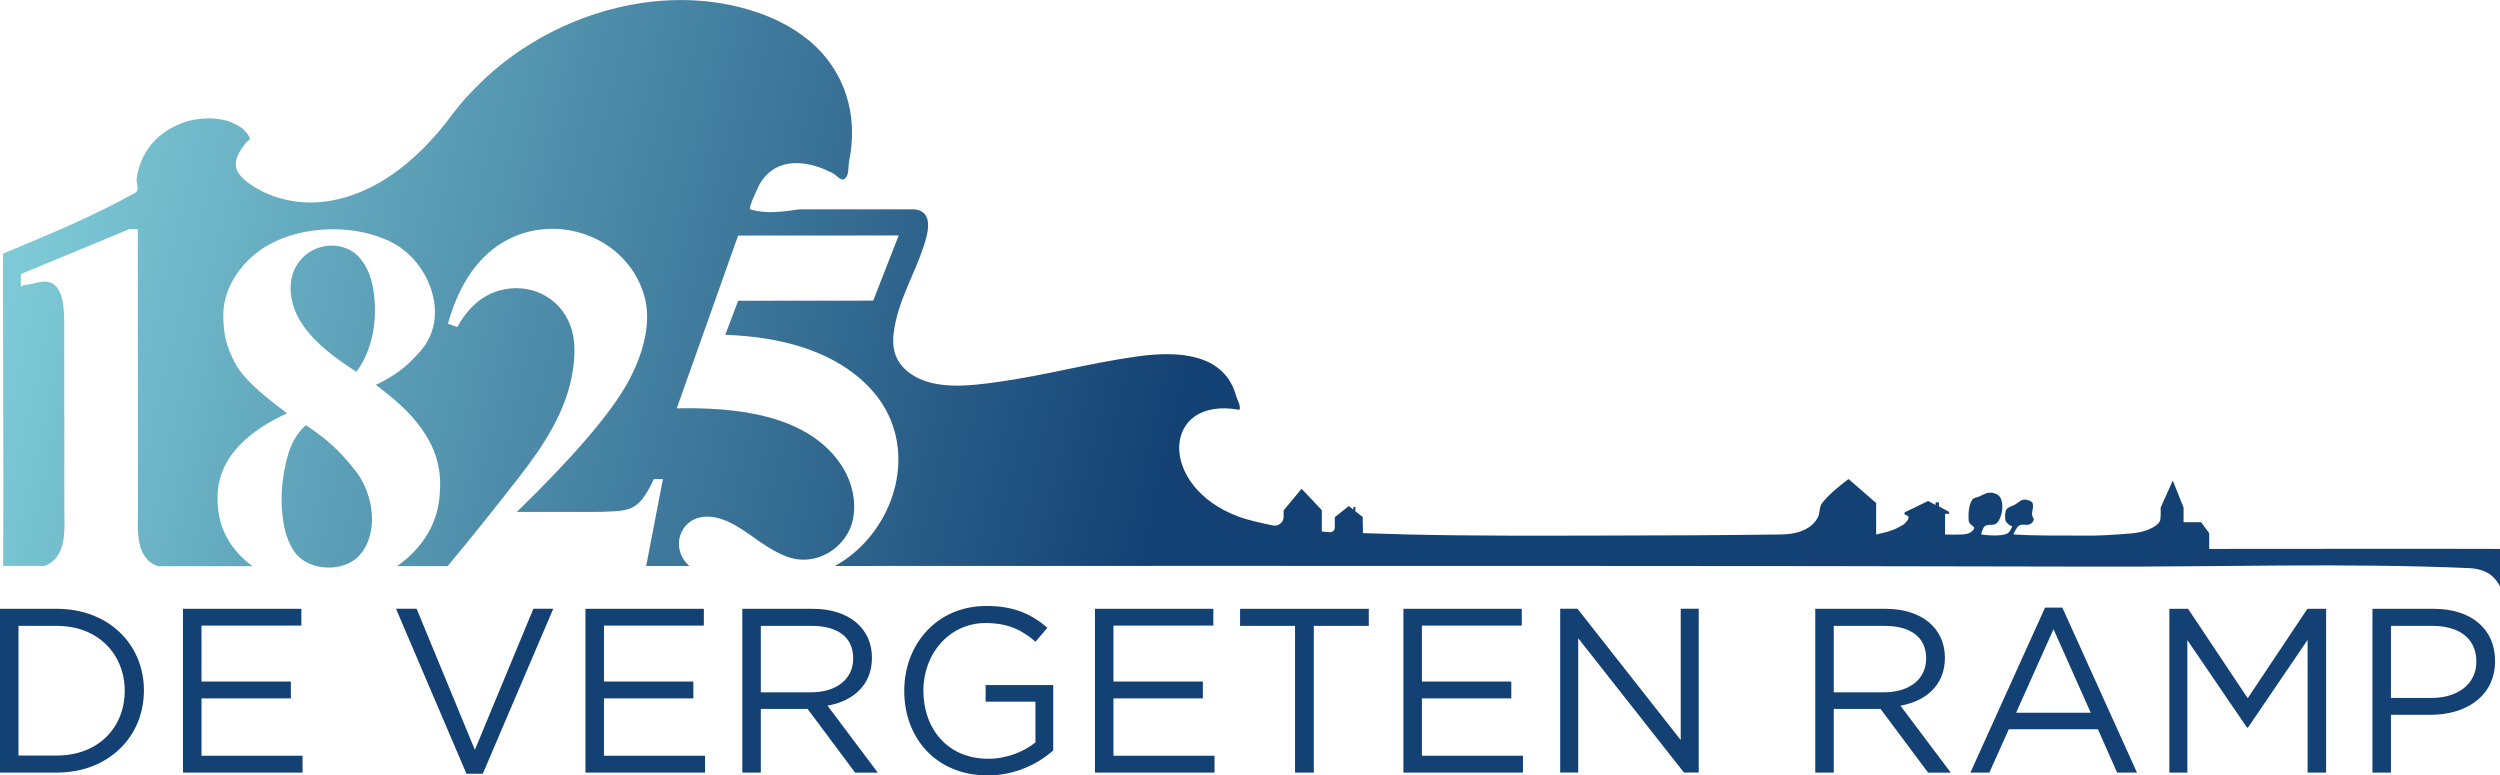
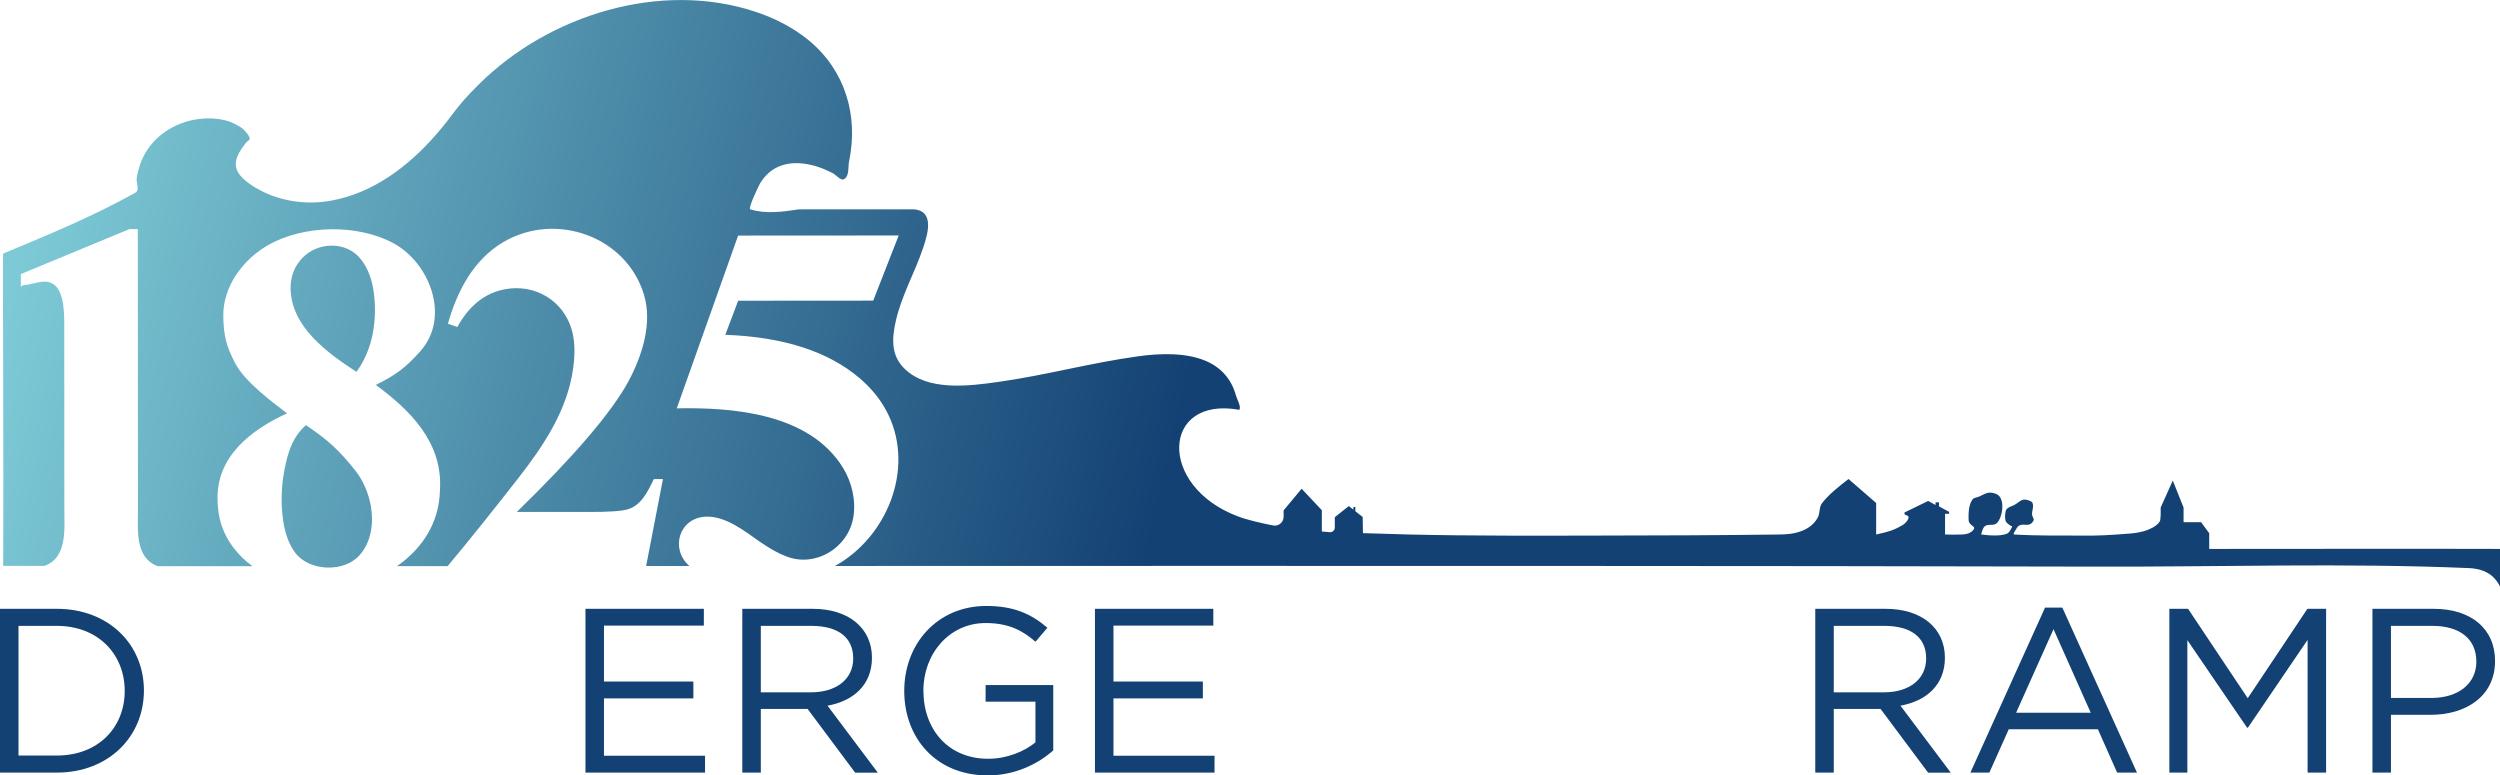
<svg xmlns="http://www.w3.org/2000/svg" id="Laag_2" data-name="Laag 2" viewBox="0 0 501.14 155.43">
  <defs>
    <style>
      .cls-1 {
        fill: url(#Naamloos_verloop_2);
        fill-rule: evenodd;
      }

      .cls-1, .cls-2 {
        stroke-width: 0px;
      }

      .cls-2 {
        fill: #134173;
      }
    </style>
    <linearGradient id="Naamloos_verloop_2" data-name="Naamloos verloop 2" x1="-45.34" y1="478.87" x2="-43.09" y2="478.87" gradientTransform="translate(-6693.47 49522.28) rotate(13.12) scale(103.81 -103.81)" gradientUnits="userSpaceOnUse">
      <stop offset="0" stop-color="#7dcad6" />
      <stop offset="1" stop-color="#134173" />
    </linearGradient>
  </defs>
  <g id="Laag_1-2" data-name="Laag 1">
    <g>
      <path class="cls-2" d="M11.4,154.87H0v-32.83h11.4c10.32,0,17.45,7.08,17.45,16.37s-7.13,16.46-17.45,16.46ZM11.4,125.46H3.71v25.99h7.69c8.3,0,13.6-5.63,13.6-12.95s-5.3-13.04-13.6-13.04Z" />
-       <path class="cls-2" d="M60.42,125.41h-20.03v11.21h17.92v3.38h-17.92v11.49h20.26v3.38h-23.97v-32.83h23.73v3.38Z" />
-       <path class="cls-2" d="M106.91,122.03h3.99l-14.12,33.07h-3.28l-14.12-33.07h4.13l11.68,28.28,11.73-28.28Z" />
      <path class="cls-2" d="M141.1,125.41h-20.03v11.21h17.92v3.38h-17.92v11.49h20.26v3.38h-23.97v-32.83h23.73v3.38Z" />
      <path class="cls-2" d="M171.41,154.87l-9.52-12.76h-9.38v12.76h-3.71v-32.83h14.12c7.22,0,11.87,3.89,11.87,9.8,0,5.49-3.75,8.68-8.91,9.62l10.08,13.42h-4.55ZM162.64,125.46h-10.13v13.32h10.08c4.92,0,8.44-2.53,8.44-6.8s-3.1-6.52-8.4-6.52Z" />
      <path class="cls-2" d="M197.96,155.43c-10.32,0-16.7-7.5-16.7-16.93s6.61-17.03,16.46-17.03c5.54,0,8.96,1.59,12.24,4.36l-2.39,2.81c-2.53-2.21-5.35-3.75-9.99-3.75-7.27,0-12.48,6.14-12.48,13.51,0,7.88,5.02,13.7,12.99,13.7,3.75,0,7.22-1.45,9.47-3.28v-8.16h-9.99v-3.33h13.56v13.09c-3.05,2.72-7.65,5.02-13.18,5.02Z" />
      <path class="cls-2" d="M243.23,125.41h-20.03v11.21h17.92v3.38h-17.92v11.49h20.26v3.38h-23.97v-32.83h23.73v3.38Z" />
-       <path class="cls-2" d="M263.35,154.87h-3.75v-29.41h-11.02v-3.42h25.8v3.42h-11.02v29.41Z" />
-       <path class="cls-2" d="M305.06,125.41h-20.03v11.21h17.92v3.38h-17.92v11.49h20.26v3.38h-23.97v-32.83h23.73v3.38Z" />
-       <path class="cls-2" d="M336.91,122.03h3.61v32.83h-2.96l-21.2-26.92v26.92h-3.61v-32.83h3.47l20.69,26.31v-26.31Z" />
      <path class="cls-2" d="M386.49,154.87l-9.52-12.76h-9.38v12.76h-3.71v-32.83h14.12c7.22,0,11.87,3.89,11.87,9.8,0,5.49-3.75,8.68-8.91,9.62l10.08,13.42h-4.55ZM377.72,125.46h-10.13v13.32h10.08c4.93,0,8.44-2.53,8.44-6.8s-3.1-6.52-8.4-6.52Z" />
      <path class="cls-2" d="M428.38,154.87h-3.99l-3.85-8.68h-17.87l-3.89,8.68h-3.8l14.96-33.07h3.47l14.96,33.07ZM411.64,126.12l-7.5,16.75h14.96l-7.46-16.75Z" />
      <path class="cls-2" d="M450.62,145.86h-.19l-11.96-17.54v26.55h-3.61v-32.83h3.75l11.96,17.92,11.96-17.92h3.75v32.83h-3.71v-26.6l-11.96,17.59Z" />
      <path class="cls-2" d="M487.25,143.28h-7.97v11.59h-3.71v-32.83h12.29c7.41,0,12.29,3.94,12.29,10.46,0,7.13-5.91,10.79-12.9,10.79ZM487.58,125.46h-8.3v14.45h8.11c5.44,0,9.01-2.91,9.01-7.27,0-4.74-3.52-7.18-8.82-7.18Z" />
    </g>
    <path class="cls-1" d="M8.74,113.43H.63c.14-21.51-.13-62.54-.01-62.59,9.07-3.8,17.81-7.35,26.55-12.23.87-.49.08-2,.24-2.99.14-.89.37-1.77.66-2.62,1.52-4.42,5.19-7.49,9.65-8.73,1.31-.36,2.68-.53,4.04-.54,1.24-.01,2.51.14,3.7.47,1.04.29,2,.83,2.92,1.39.39.24,1.71,1.63,1.68,2.2-.02.37-.52.53-.75.82-1.26,1.63-2.8,3.74-1.62,5.89.86,1.55,3.15,2.96,4.43,3.63,4.33,2.28,9.4,2.96,14.21,2.1,8.41-1.5,15.46-6.83,20.97-13.12,3.96-4.52,3.69-5.27,8.82-10.33,14-13.82,36.33-20.75,55.38-14.4,3.81,1.27,7.54,3.15,10.65,5.73,7.29,6.03,9.95,15.06,8.06,24.19-.25,1.2.08,2.86-.93,3.56-.76.52-1.64-.84-2.48-1.22-.84-.39-1.67-.8-2.55-1.1-4.61-1.57-9.31-1.18-11.94,3.31-.14.24-2.44,4.94-1.91,5.11,3.11.99,6.57.48,9.8,0h22.94c4.32.3,2.78,5.12,1.9,7.74-1.64,4.91-4.29,9.47-5.45,14.55-.81,3.53-1.03,6.94,1.68,9.61,4.71,4.65,13.04,3.51,18.89,2.69,9.41-1.32,18.58-3.84,28-5.13,4.28-.59,9.42-.8,13.51.91,3.13,1.31,5.2,3.72,6.08,6.94.21.76,1.1,2.23.68,2.88-15.59-2.83-16.47,15.32-.23,21.38,1.93.74,4.97,1.4,6.99,1.8,1.09.22,2.11-.62,2.12-1.73v-1.29s3.61-4.34,3.61-4.34l4.05,4.3v4.27c.71.07,1.23.11,1.61.14.54.04.99-.39.99-.93v-2.08s2.81-2.23,2.81-2.23l.9.71.03-.53h.39l-.03.84,1.49,1.17.05,3.24c.71.02,8.42.26,9.14.27,12.62.3,26.93.24,37.29.22,12.39-.02,24.78-.05,37.17-.22,1.08-.02,2.17-.09,3.22-.35,1.81-.45,3.42-1.33,4.35-3.03.49-.9.24-2.14.88-2.93,1.48-1.86,3.4-3.35,5.29-4.81l5.54,4.81v6.31c1.05-.23,2.11-.47,3.13-.83.77-.28,1.51-.66,2.22-1.08.41-.25,1.15-.99,1.15-1.56,0-.33-.81-.54-.81-.54v-.41l4.73-2.3,1.49.81v-.54h.68v.81l2.03,1.11v.38h-.81v4.15c1.15.03,2.3.06,3.45,0,.82-.04,1.53-.2,2.12-.81.92-.95-.79-.79-.85-2.12-.05-1.17,0-2.99.72-4.01.36-.52.87-.42,1.41-.67,1.3-.59,1.86-1.13,3.41-.51,1.88.75,1.32,4.64.14,5.82-.68.68-1.76.06-2.47.68-.44.38-.69,1.61-.69,1.61,0,0,3.69.59,5.26-.2.51-.26.97-1.42.97-1.42-.22-.08-.45-.16-.63-.32-.28-.24-.64-.48-.72-.84-.15-.64-.1-1.33.05-1.96.17-.68,1.29-.93,1.71-1.16,1.26-.72,1.54-1.56,3.27-.77.19.09.35.24.41.44.26.86-.19,1.45-.11,2.27.06.7.66.8.08,1.5-.87,1.05-1.74.12-2.72.71-.27.16-.44.45-.59.72-.17.32-.7,1.02-.34,1.04,4.54.28,9.13.19,13.67.22,3.41.03,4.98-.06,9.61-.42,4.05-.32,5.87-1.94,5.97-2.7.12-.83.1-1.67.09-2.5l2.43-5.41,2.16,5.41v2.94h3.52l1.62,2.2v3.15s52.24-.05,58.31,0v7.57c-.4-.79-.73-1.26-1.35-1.89-1.02-1.04-2.72-1.74-4.8-1.83-24.86-1.06-49.83-.23-74.72-.3-36.66-.1-73.32-.12-109.99-.14-47.64-.02-95.28,0-142.92.01,10.29-5.7,15.94-19.18,10.75-30.21-1.37-2.91-3.39-5.36-5.82-7.44-6.29-5.36-15.26-8.26-26.92-8.69l2.58-6.83,27.07-.02,5.11-13.06-32.19.02-12.3,34.63c11.37-.22,26.6,1.02,33.31,11.9,1.82,2.94,2.68,6.7,2.05,10.12-1.1,5.97-7.54,9.92-13.35,7.68-1.49-.54-3.26-1.52-5.32-2.93-3.02-2.11-6.94-5.27-10.95-5.05-5.32.29-7.11,6.5-3.2,9.89h-8.68l3.37-17.43h-1.82c-1.2,2.44-2.55,5.44-5.5,6.13-.85.2-1.73.29-2.6.34-1.5.1-3.01.12-4.52.12h-14.85c11.48-11.17,18.93-19.88,22.34-26.12,2.75-5.09,4.91-11.72,3.13-17.49-3.6-11.71-17.7-16.59-28.08-10.54-6.06,3.53-9.36,9.87-11.2,16.42l1.88.66c1.27-2.3,2.94-4.41,5.18-5.85,1-.64,2.1-1.14,3.25-1.46,5.92-1.67,12.04,1.16,14.22,6.99,1.01,2.71.96,5.7.58,8.53-1.12,8.38-5.92,15.57-11.01,22.09-4.64,5.94-9.33,11.85-14.16,17.63h-10.17c1.95-1.3,3.75-3.04,5.14-4.92,1.55-2.11,2.6-4.45,3.13-7.02.27-1.31.35-2.65.39-3.99.28-9.06-6.06-15.39-12.89-20.39,4.04-2,5.97-3.45,8.89-6.71,6.16-6.87,1.93-17.77-5.38-21.71-7.2-3.88-17.96-3.66-25.04.36-5.08,2.88-9.2,8.38-9.04,14.42.1,3.87.58,5.75,2.31,9.16,1.98,3.88,7.57,7.95,10.47,10.17-7.17,3.3-14.14,8.61-13.93,17.27.03,1.16.11,2.34.35,3.48.47,2.25,1.41,4.29,2.79,6.12,1.05,1.39,2.41,2.74,3.85,3.77h-18.96c-4.67-1.64-3.98-7.55-3.98-11.44l-.04-56.13h-1.67s-21.77,9.02-21.77,9.02v2.65c.15-.54,1.02-.46,1.57-.56,1.97-.38,3.68-1.17,5.26.17,2.1,1.78,1.87,6.96,1.87,9.27l.02,35.58c0,3.95.65,9.87-4.13,11.43ZM61.31,85.21c4.5,3.03,6.63,5.01,9.93,9.13,1.58,1.97,2.68,4.67,3.11,7.15.58,3.41.07,7.22-2.32,9.86-3.12,3.44-10.04,3.2-12.87-.57-1.36-1.8-2.06-4.18-2.39-6.36-.58-3.79-.35-7.72.5-11.46.7-3.07,1.65-5.58,4.05-7.75ZM71.44,74.53c-5.73-3.73-13.11-8.99-13.19-16.74-.02-2.33.76-4.41,2.38-6.1,3.12-3.25,8.81-3.37,11.66.22,1.61,1.97,2.36,4.49,2.67,6.97.66,5.37-.24,11.23-3.51,15.65Z" />
  </g>
</svg>